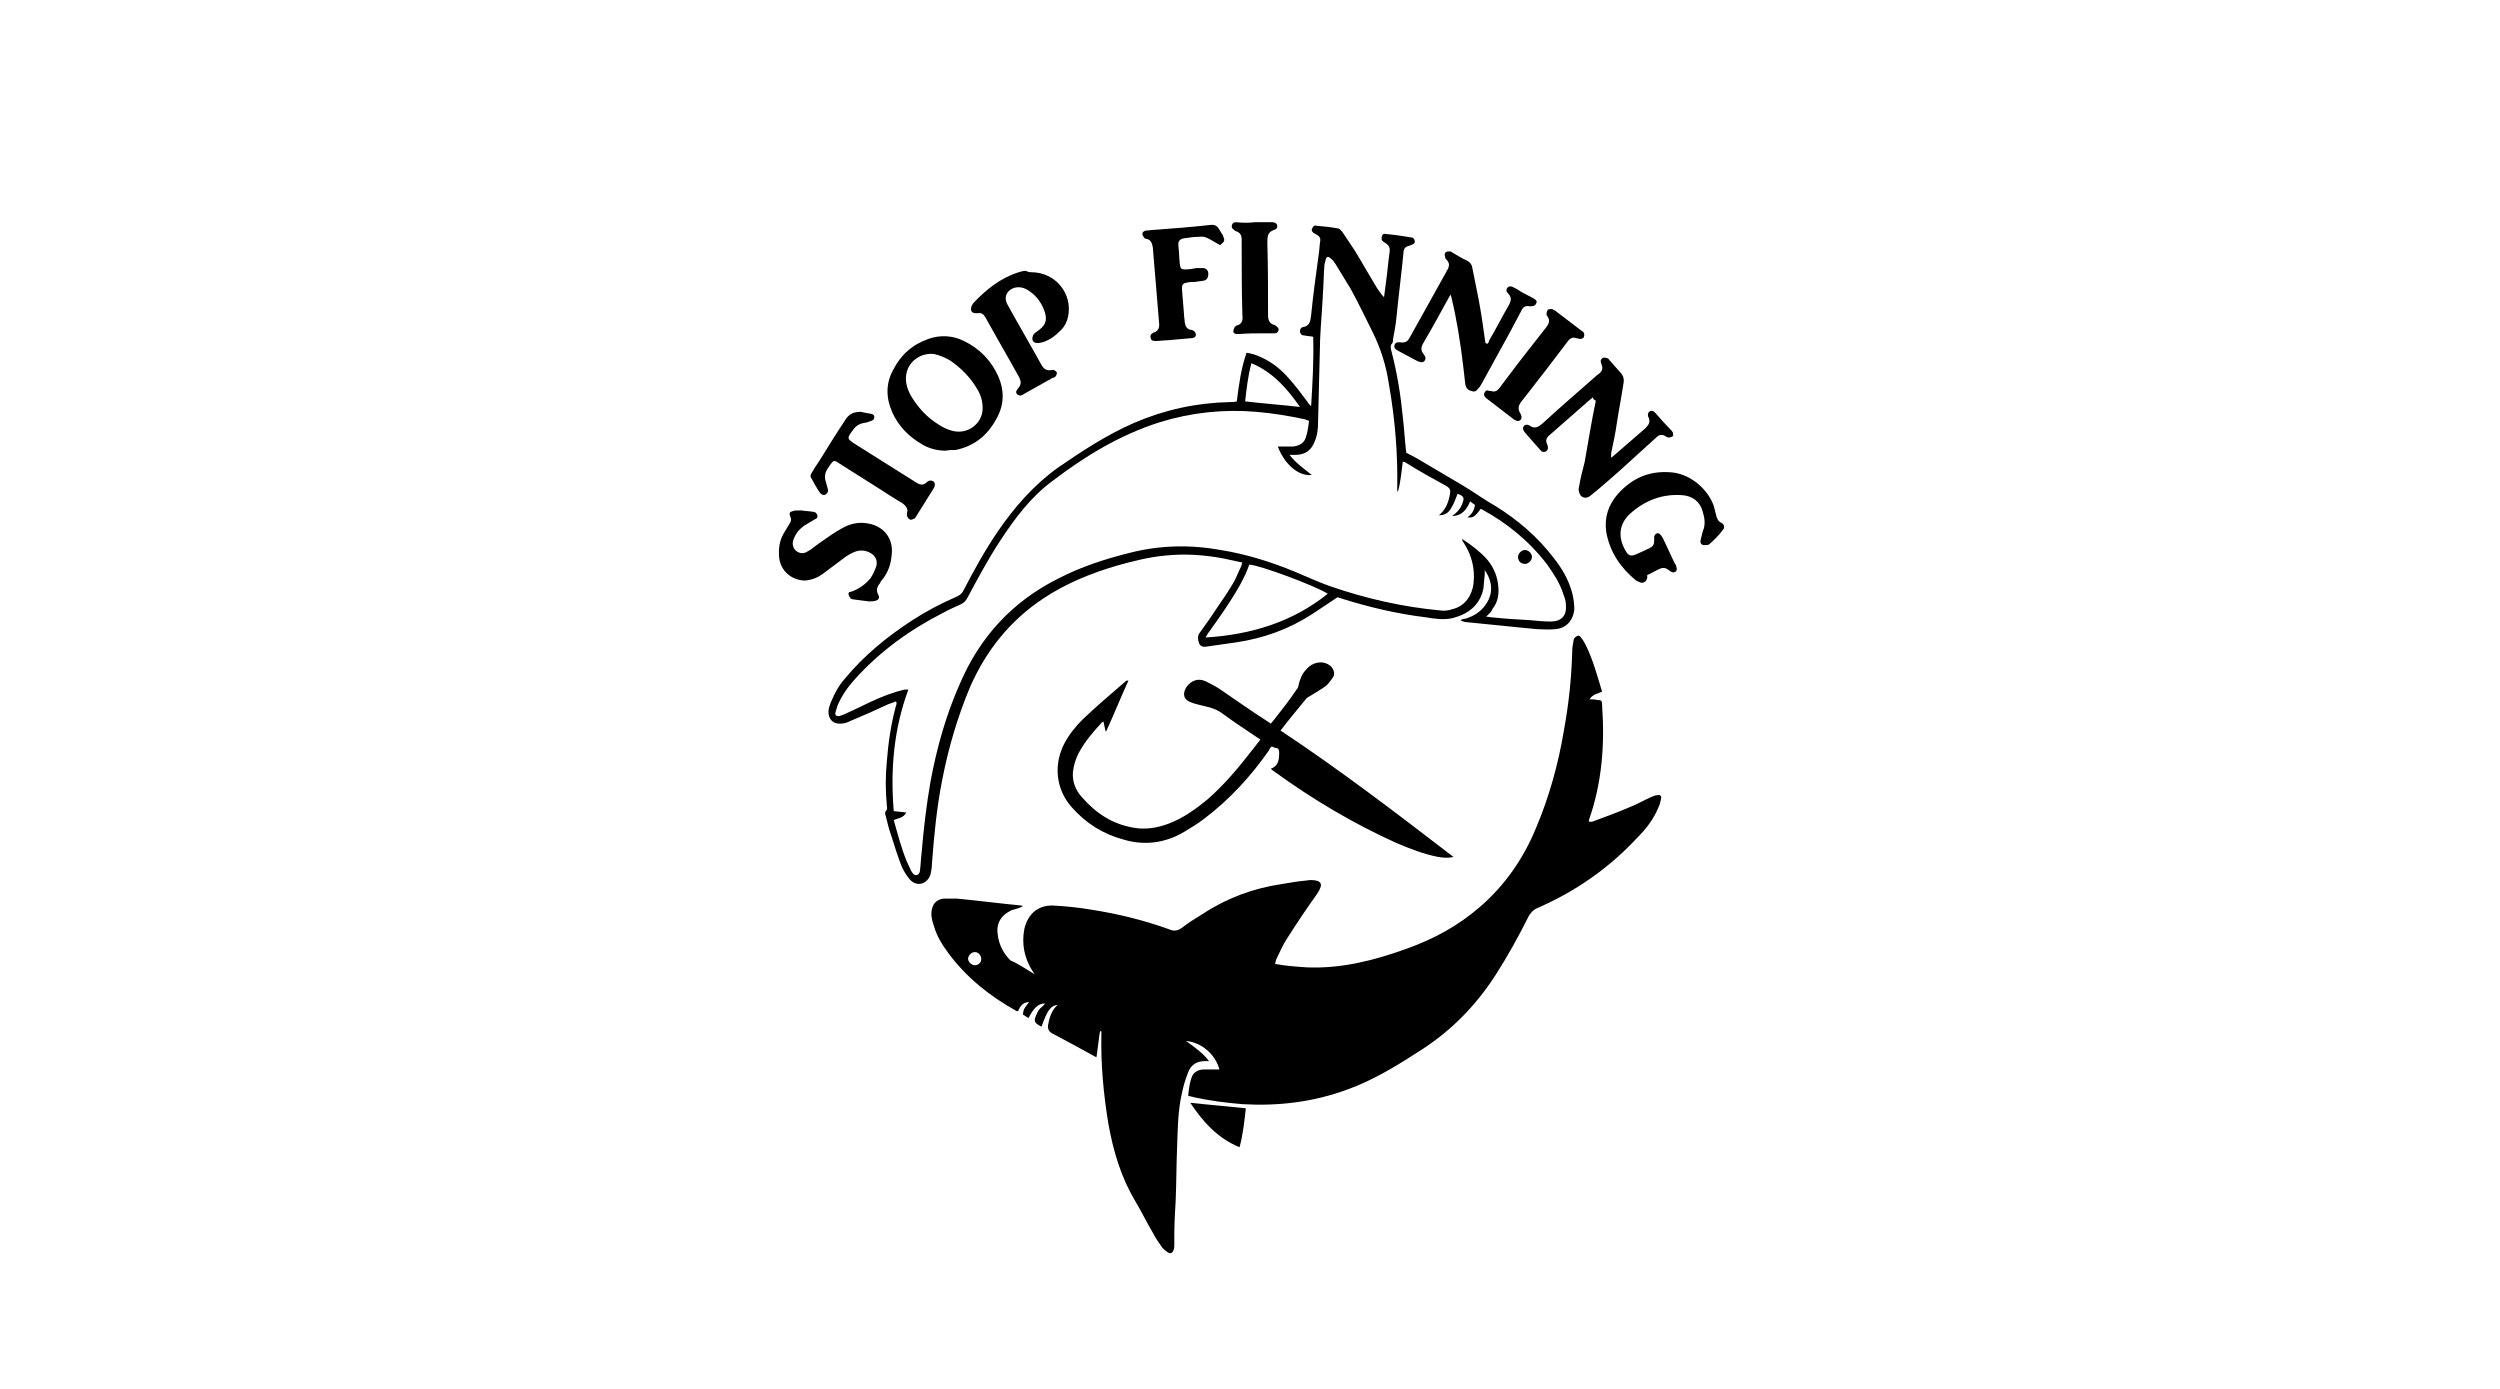
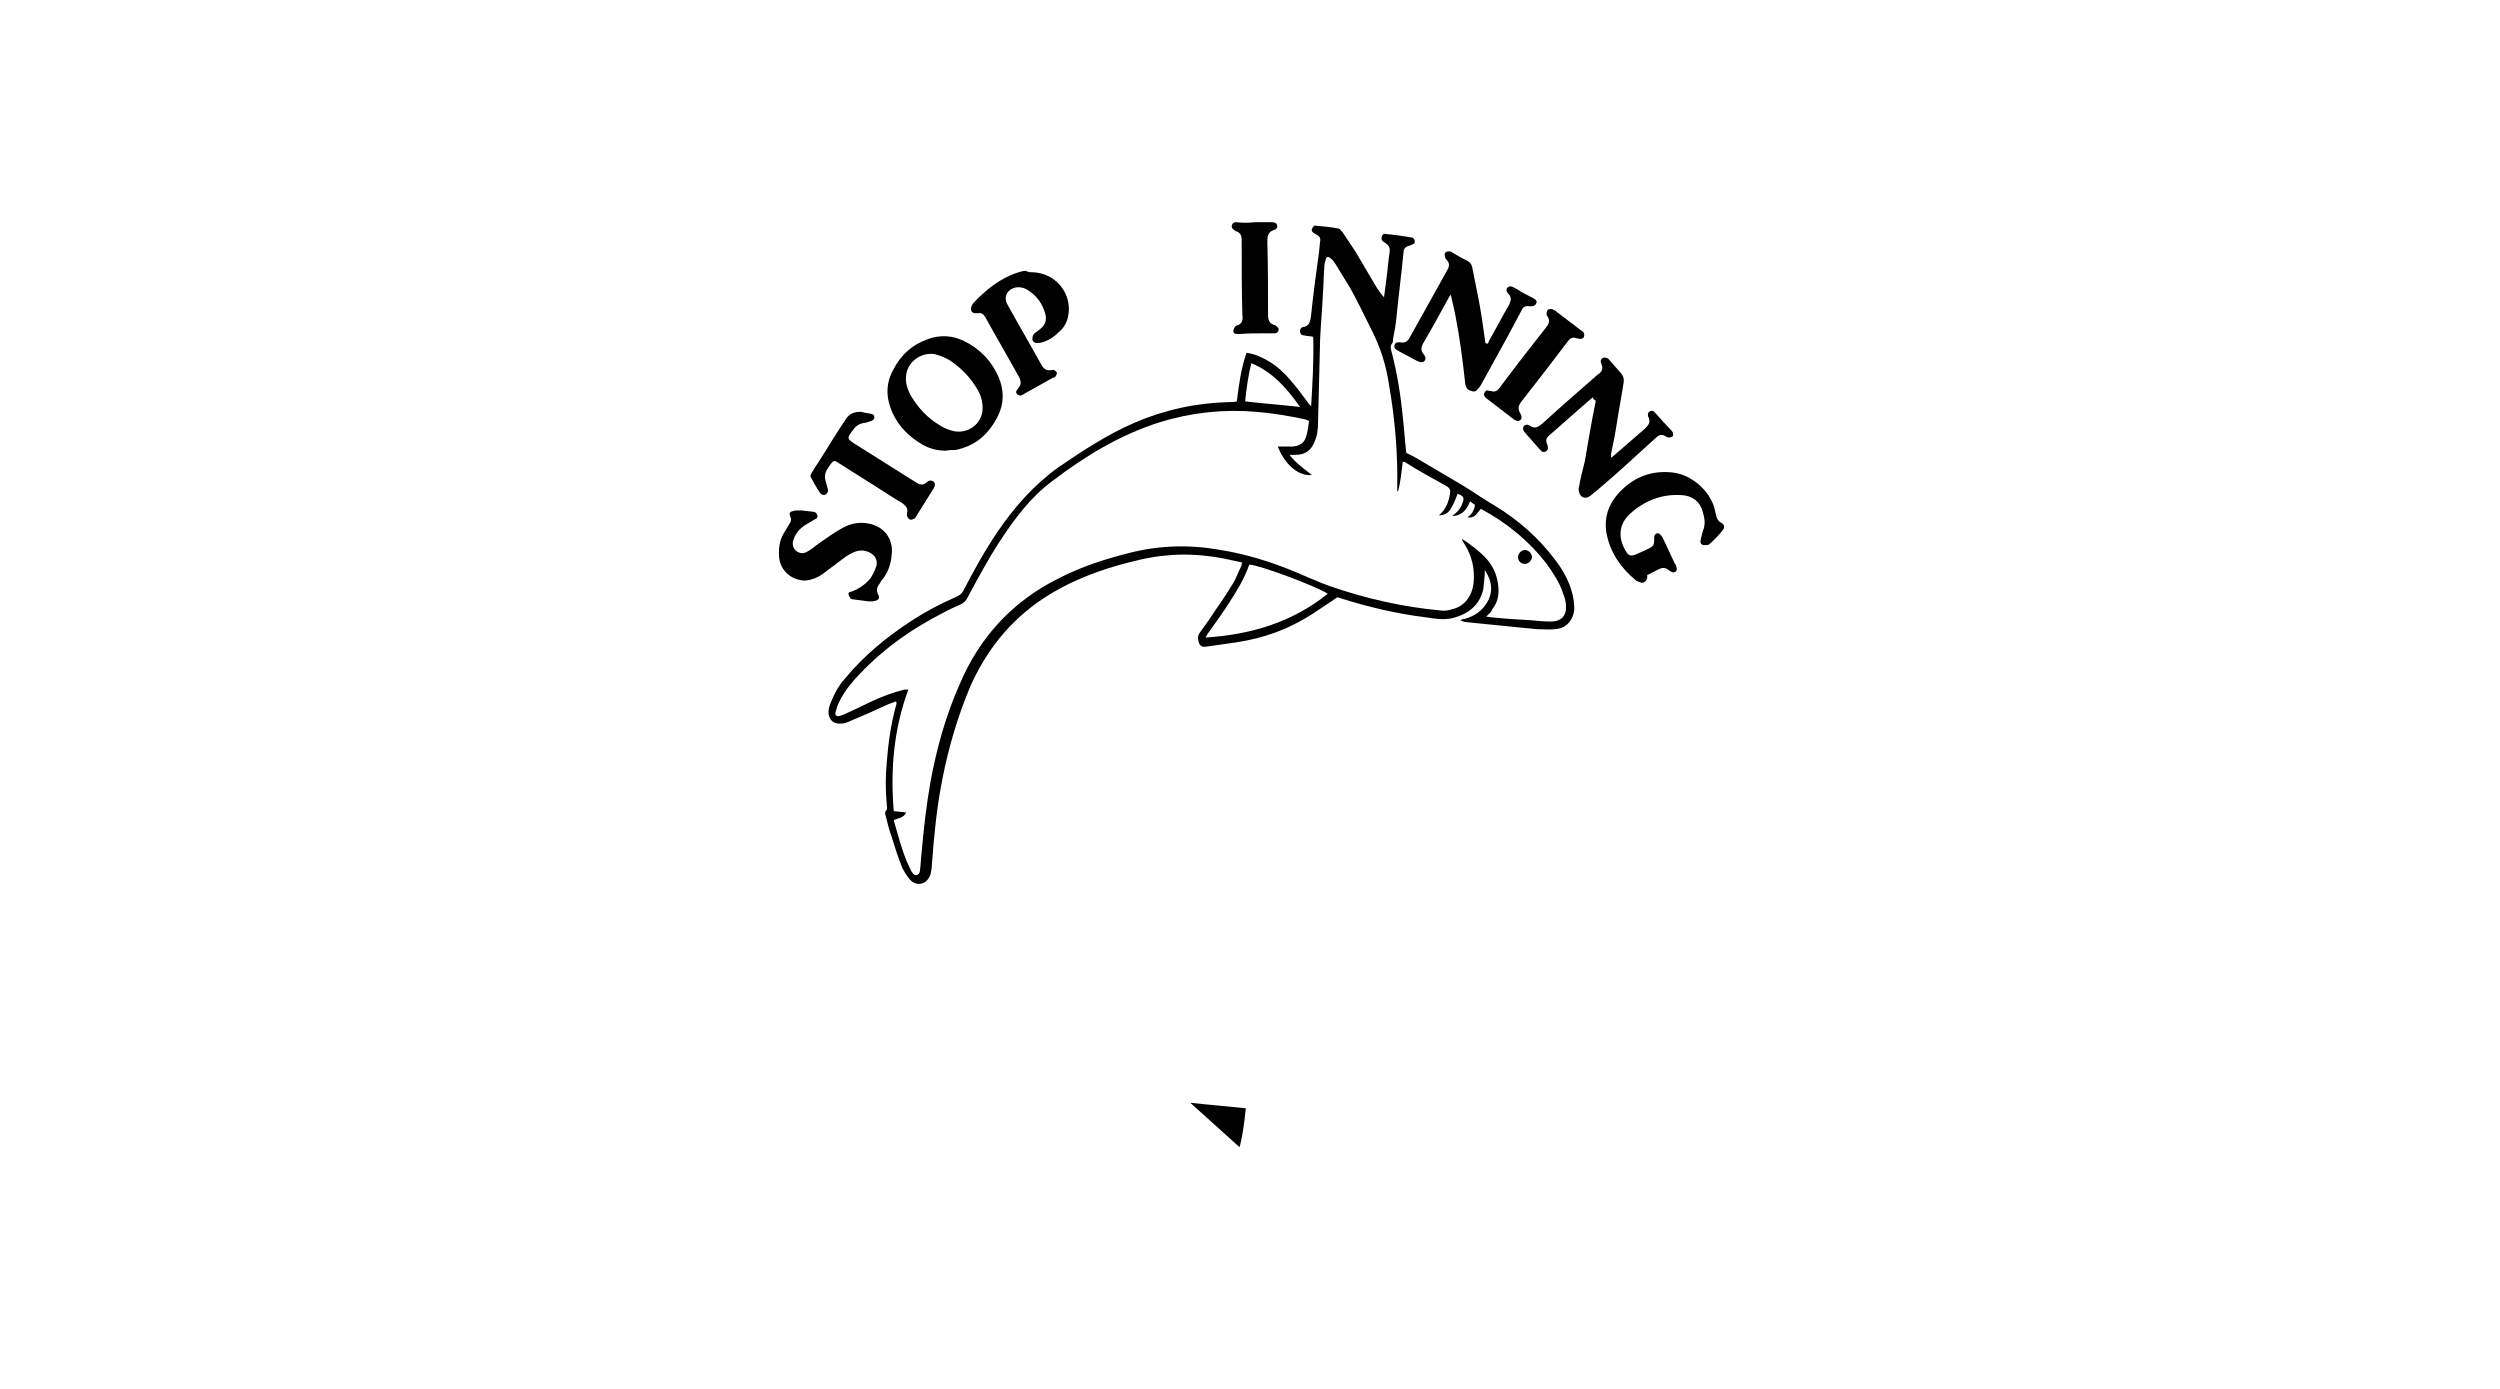
<svg xmlns="http://www.w3.org/2000/svg" version="1.1" id="Layer_1" x="0px" y="0px" viewBox="0 0 360 200" enable-background="new 0 0 360 200" xml:space="preserve">
  <g id="vEUi28_00000115513838531362808540000011426089314759188385_">
    <g>
-       <path d="M149,140.3c-0.1-0.2-0.3-0.4-0.4-0.6c-1.1-1.8-1.5-3.8-1.1-5.9c0.5-2.2,2-3.5,4.2-3.4c1.9,0.1,3.7,0.3,5.5,0.6    c3.8,0.6,7.5,1.5,11.1,2.8c0.7,0.3,1.2,0.3,1.9-0.2c0.9-0.7,2-1.4,3-2c3.5-2.3,7.3-3.7,11.4-4.3c1.2-0.2,2.3-0.4,3.5-0.5    c0.5-0.1,0.9-0.1,1.4,0c0.6,0.1,0.9,0.5,0.6,1.1c-0.1,0.3-0.3,0.6-0.5,0.9c-1.5,2.1-2.9,4.2-4.3,6.4c-0.6,0.9-1,1.9-1.5,2.9    c-0.1,0.2-0.1,0.5-0.2,0.7c1.6,0.3,3.1,0.4,4.6,0.5c5,0.2,9.7-1,14.4-2.7c3.9-1.4,7.4-3.3,10.5-6c3.6-3.1,6.3-7,8.1-11.4    c1.9-4.5,3.2-9.2,4-14c0.7-3.8,1.1-7.6,1.2-11.4c0-0.5,0.1-1.1,0.2-1.6c0-0.2,0.2-0.5,0.5-0.6c0.3-0.2,0.5,0.1,0.7,0.4    c0.2,0.2,0.3,0.5,0.5,0.8c1.1,2.2,1.7,4.5,2.4,6.8c-0.6,0.3-1.3,0.3-1.8,1.1c0.4,0,0.8,0,1.1,0.1c0.6,0,0.7,0.1,0.7,0.7    c0.4,5.7,0,11.2-1.9,16.6c0,0,0,0.1,0,0.2c0.3,0.1,0.6,0,0.8-0.1c1.6-0.6,3.3-1.2,4.9-1.9c1.1-0.4,2.1-1,3.2-1.5    c0.3-0.1,0.6-0.3,1-0.3c0.3-0.1,0.6,0.1,0.5,0.5c-0.1,0.5-0.2,0.9-0.4,1.3c-0.7,1.7-1.8,3.1-3.1,4.4c-4.1,4.4-8.9,7.7-14.4,10.1    c-0.5,0.2-0.8,0.6-1.1,1c-1.5,3-3.1,5.9-4.9,8.7c-2.8,4.3-6.2,7.8-10.5,10.6c-3.4,2.2-6.9,4.4-10.8,5.8c-4.9,1.8-9.9,2.4-15.1,2.1    c-2.4-0.2-4.7-0.5-7-1c-0.2-0.1-0.5-0.1-0.8-0.2c0.1-1,0.2-2,0.6-2.9c0.3-0.6,1-0.9,1.7-0.9c0.7,0,1.5,0,2.2,0    c-0.6-2.2-2.6-3.9-4.8-4.1c1.2,0.9,2.4,1.7,3.3,2.9c-0.3,0-0.5,0-0.6,0c-1.1,0-2,0.5-2.4,1.6c-0.4,1-0.7,2-0.9,3    c-0.6,2.6-0.6,5.2-0.7,7.8c-0.1,2.5-0.1,5.1-0.2,7.6c-0.1,1.7-0.2,3.4-0.2,5.1c0,0.5,0,0.9,0,1.4c0,0.2,0,0.4-0.1,0.7    c-0.2,0.5-0.5,0.6-0.9,0.3c-0.3-0.2-0.5-0.4-0.7-0.6c-0.5-0.7-1-1.4-1.4-2.2c-0.9-1.5-1.6-3-2.5-4.5c-2.1-3.5-3.2-7.3-3.9-11.2    c-0.7-4.3-1.1-8.5-1-12.9c0-0.1,0-0.3,0-0.4c-0.1,0-0.1,0-0.2,0c-0.2,1.2-0.3,2.4-0.5,3.7c-0.1,0-0.2,0-0.3-0.1    c-2-1.1-4-2.2-6.1-3.3c-0.5-0.3-0.6-0.6-0.6-1.1c0.2-1.1,0.5-2.2,1.4-3c-1,0.1-1.5,0.8-2.3,3.1c0,0-0.1,0-0.1,0    c-1-0.5-1.1-0.8-0.6-1.8c0.1-0.3,0.3-0.6,0.5-0.8c0.2-0.2,0.5-0.4,0.7-0.7c-1,0-1.6,0.6-2.4,2.1c-0.3-0.2-0.5-0.3-0.8-0.5    c0.1-0.8,0.1-0.8,0.9-1.8c-0.9,0-1.3,0.6-1.6,1.3c-0.1,0-0.2,0-0.2,0c-3.8-2.1-7.2-4.8-9.8-8.3c-0.9-1.2-1.7-2.5-2.1-3.9    c-0.3-0.8-0.5-1.7-0.3-2.5c0.2-0.9,0.8-1.4,1.7-1.5c0.6,0,1.3,0,1.9,0c3.1,0.3,6.2,0.7,9.3,1c0,0,0.1,0,0.2,0.1    c-0.2,0.1-0.3,0.1-0.4,0.2c-0.4,0.1-0.9,0.3-1.3,0.4c-1.6,0.8-2.2,2-1.9,3.7c0.2,1.3,0.8,2.5,1.8,3.5    C146.7,138.8,147.8,139.6,149,140.3z M141.3,138.1c0-0.5-0.4-1-0.9-1c-0.5,0-0.9,0.4-1,0.9c0,0.5,0.4,0.9,0.9,1    C140.9,139,141.3,138.6,141.3,138.1z" />
      <path d="M129,101c-0.4,0.2-0.9,0.3-1.3,0.5c-1.7,0.8-3.5,1.6-5.2,2.3c-0.4,0.2-0.9,0.4-1.4,0.4c-1.1,0.1-1.8-0.6-1.8-1.7    c0-0.5,0.2-1,0.4-1.5c0.5-1.2,1.1-2.3,1.9-3.2c2.8-3.4,6.1-6.1,9.8-8.5c2-1.3,4.1-2.4,6.4-3.4c0.4-0.2,0.7-0.4,0.9-0.8    c1.5-2.9,3.1-5.8,5-8.6c2.4-3.5,5.2-6.7,8.7-9.2c3.5-2.4,7-4.7,10.9-6.4c4.4-1.9,9-2.9,13.8-3c0.3,0,0.6,0,1-0.1    c0.3-2.4,0.6-4.7,1.4-7c0.7,0.1,1.4,0.3,2,0.6c1.6,0.7,3,1.8,4.1,3.1c1,1.1,1.8,2.2,2.7,3.4c0.1,0.2,0.3,0.4,0.5,0.6    c0.2-3.3,0.4-6.6,0.3-10c-0.4-0.1-0.9-0.1-1.3-0.2c-0.3,0-0.5-0.1-0.6-0.5c0-0.4,0.1-0.6,0.4-0.7c1-0.1,1.1-0.9,1.2-1.7    c0.3-3,0.7-5.9,1.1-8.8c0.1-0.6,0.1-1.2,0.2-1.8c0.1-0.5-0.1-0.8-0.5-1c-0.2-0.1-0.3-0.2-0.5-0.3c-0.2-0.2-0.3-0.4-0.1-0.7    c0.1-0.2,0.3-0.4,0.5-0.3c1.1,0.1,2.2,0.2,3.2,0.4c0.2,0,0.4,0.3,0.6,0.5c0.6,0.9,1.2,1.8,1.8,2.7c1.1,1.8,2.1,3.6,3.2,5.4    c0.3,0.4,0.6,0.9,1,1.3c0.1-0.8,0.2-1.5,0.3-2.3c0.2-1.4,0.3-2.8,0.5-4.2c0.1-0.6-0.1-1-0.6-1.3c-0.1-0.1-0.2-0.1-0.3-0.2    c-0.3-0.2-0.3-0.5-0.2-0.8c0.1-0.3,0.3-0.4,0.6-0.3c1.2,0.1,2.5,0.3,3.7,0.5c0.2,0,0.4,0.3,0.4,0.4c0.1,0.3,0,0.5-0.3,0.6    c-0.2,0.1-0.3,0.1-0.5,0.2c-0.5,0.1-0.8,0.4-0.8,1c-0.3,3.1-0.7,6.1-1,9.2c-0.1,1.1-0.3,2.2-0.5,3.2c0,0.2,0,0.4-0.1,0.6    c-0.4,0.4-0.2,0.9-0.1,1.3c0.8,3.1,1.3,6.2,1.6,9.3c0.2,1.7,0.3,3.5,0.5,5.2c0.6,0.3,1.2,0.6,1.7,0.9c2.2,1.3,4.4,2.6,6.6,3.9    c1.5,0.9,3,2,4.6,2.9c3.2,2,6,4.4,8.3,7.4c1.2,1.5,2.2,3.2,2.7,5.1c0.2,0.8,0.3,1.6,0.3,2.4c-0.2,1.6-1.2,2.7-2.8,2.8    c-0.8,0.1-1.6,0-2.5,0c-3.4-0.3-6.8-0.7-10.1-1c-0.3,0-0.7-0.1-1-0.3c0.2-0.1,0.4-0.2,0.7-0.2c1-0.3,1.9-0.8,2.6-1.6    c1.3-1.5,1.6-3.4,0.2-5.4c0,0.3,0,0.5,0,0.7c-0.1,0.7-0.1,1.3-0.2,2c-0.5,2.3-2.1,3.6-4.4,4.2c-1.3,0.3-2.6,0.1-3.8-0.1    c-4.2-0.5-8.4-1.5-12.5-2.8c-0.1,0-0.2-0.1-0.3-0.1c-1.2,0.8-2.4,1.6-3.6,2.4c-3.4,2.2-7,3.5-11,4.1c-1.4,0.2-2.8,0.4-4.2,0.6    c-0.5,0.1-0.9,0-1.1-0.4c-0.2-0.5-0.3-1,0-1.5c0.5-0.7,1-1.4,1.5-2.1c1.1-1.7,2.3-3.3,3.3-5c0.5-0.8,0.8-1.7,1.2-2.5    c0.1-0.2,0.1-0.4,0.2-0.6c-1-0.2-1.9-0.4-2.8-0.6c-2.7-0.5-5.5-0.7-8.3-0.4c-2.3,0.2-4.6,0.8-6.8,1.4c-3.8,1.1-7.5,2.6-10.8,4.8    c-4.8,3.2-8.2,7.5-10.5,12.7c-1.8,4.3-3.1,8.7-4,13.3c-0.8,4-1.2,8.1-1.5,12.2c0,0.5-0.1,1-0.2,1.5c-0.5,1.5-2.1,1.9-3.1,0.6    c-0.4-0.5-0.7-1-1-1.6c-0.6-1.5-1.1-3.1-1.6-4.7c-0.3-0.8-0.5-1.7-0.7-2.5c-0.1-0.4-0.3-0.7,0.1-1.1c0.1-0.1,0-0.5,0-0.7    c-0.2-2.1-0.2-4.1,0-6.2c0.2-2.7,0.6-5.4,1.3-8c0.1-0.2,0.1-0.4,0.1-0.6C129.1,101.1,129,101.1,129,101z M214,88.8    c0.3,0,0.6,0.1,0.9,0.1c1.8,0.2,3.6,0.3,5.4,0.4c1,0.1,2,0.2,3,0.2c1.5,0,2.3-0.8,2.2-2.3c0-0.6-0.2-1.2-0.4-1.7    c-0.5-1.6-1.4-2.9-2.3-4.2c-2.6-3.4-5.8-6-9.5-8c0,0-0.1,0-0.1,0c-0.8,1.1-1.1,1.3-1.9,1.2c0.6-0.4,1-1,1.1-1.8    c-0.2-0.1-0.4-0.3-0.7-0.5c-0.5,1.2-1.2,2.1-2.6,2.1c0.6-0.4,1.1-0.9,1.4-1.6c0.4-1,0.4-1.2-0.6-1.6c-0.3,0.7-0.5,1.4-0.9,2    c-0.4,0.8-1,1.1-1.8,1.1c1-0.8,1.4-1.9,1.6-3.1c0.1-0.5,0-0.8-0.5-1.1c-2-1.1-4-2.2-5.9-3.4c-0.1-0.1-0.3-0.1-0.4-0.1    c-0.2,1.5-0.3,2.9-0.7,4.3c-0.1-0.1-0.1-0.2-0.1-0.3c0.1-5.1-0.3-10.1-1.2-15.2c-0.4-2.7-1.2-5.2-2.4-7.6c-1-2-2-4.1-3.1-6.1    c-0.7-1.2-1.5-2.4-2.2-3.6c-0.2-0.3-0.4-0.6-0.7-0.8c-0.3-0.3-0.6-0.3-0.7,0.2c-0.1,0.3-0.2,0.7-0.2,1c-0.1,1.3-0.1,2.6-0.2,3.9    c-0.1,2.2-0.3,4.3-0.4,6.5c-0.1,4-0.2,8-0.3,12c0,1-0.1,1.9-0.5,2.8c-0.5,1.3-1.4,1.9-2.8,1.9c-0.2,0-0.5,0-0.8,0    c0.9,1.2,2.1,2,3.2,2.9c-1.9,0.2-3.9-1.5-4.9-4.1c0.2,0,0.3,0,0.5,0c0.6,0,1.1,0,1.7,0c0.8-0.1,1.5-0.4,1.8-1.2    c0.3-0.8,0.4-1.7,0.5-2.5c-0.2-0.1-0.4-0.1-0.5-0.2c-2.3-0.5-4.7-0.9-7.1-1.1c-4.7-0.4-9.4,0.1-13.9,1.5    c-5.7,1.8-10.8,4.9-15.5,8.5c-3.1,2.3-5.4,5.4-7.5,8.6c-1.7,2.6-3.2,5.4-4.7,8.2c-0.2,0.4-0.5,0.7-0.9,0.9    c-0.9,0.4-1.8,0.8-2.7,1.3c-4.7,2.4-9,5.5-12.6,9.5c-1,1.1-1.9,2.4-2.5,3.8c-0.1,0.3-0.2,0.7-0.3,1c-0.1,0.4,0.2,0.6,0.6,0.5    c0.3-0.1,0.6-0.2,0.8-0.3c1.3-0.6,2.6-1.2,3.8-1.8c1.5-0.7,3.1-1.3,4.7-1.7c0.2,0,0.4,0,0.6,0c-2.1,5.7-2.6,11.5-2.1,17.5    c0.7,0.1,1.2,0.1,1.8,0.2c-0.4,0.8-1.2,0.8-1.8,1.1c0.6,2.1,1.1,4.1,1.9,6c0.2,0.4,0.4,0.9,0.6,1.3c0.2,0.3,0.4,0.7,0.8,0.6    c0.4-0.1,0.5-0.5,0.5-0.9c0.1-0.7,0.1-1.5,0.2-2.2c0.3-3.5,0.7-7,1.3-10.4c0.9-4.8,2.2-9.5,4.2-14c2.9-6.8,7.6-11.9,14.2-15.2    c3.3-1.7,6.7-2.8,10.3-3.7c4.3-1.1,8.7-1.2,13.1-0.4c3.7,0.6,7.2,1.7,10.6,3.1c1.7,0.7,3.4,1.5,5.1,2.1c5.2,1.8,10.5,3,15.9,3.5    c0.6,0.1,1.2,0,1.8-0.2c1.7-0.4,2.8-1.9,3-3.8c0.2-2.1-0.3-4-1.4-5.7c-0.1-0.1-0.2-0.3-0.3-0.6c1.2,0.7,2.8,2,3.5,2.8    c0.9,1,1.5,2.2,1.7,3.6c0.2,1.3,0.1,2.6-0.8,3.7C214.8,88.1,214.4,88.4,214,88.8z M191.2,85.5c-1.7-1.1-9.7-4.1-11.3-4.2    c-0.7,2-1.8,3.8-2.9,5.5c-0.9,1.4-1.9,2.8-2.9,4.2c-0.2,0.2-0.3,0.5-0.5,0.8C180.1,91.4,186.1,89.6,191.2,85.5z M180.2,52.3    c-0.5,1.9-0.7,3.7-0.9,5.5c2.6,0.3,5.2,0.5,7.9,0.8C185.3,55.9,183.3,53.6,180.2,52.3z" />
-       <path d="M209.3,123.4c-0.9,0.2-1.5,0.1-2.2,0c-2.1-0.4-4.1-1.2-6-2c-6.2-2.8-12.1-6.3-17.6-10.3c-0.2-0.1-0.3-0.2-0.5-0.4    c1.1-0.4,1.2-1.3,1.2-2.3c0-0.4-0.1-0.7-0.5-0.7c-0.2,0-0.4-0.2-0.6-0.2c-0.2,0.2-0.3,0.4-0.4,0.6c-2.6,3.7-5.6,7-9.3,9.8    c-0.9,0.7-1.9,1.3-2.9,1.9c-2.7,1.6-5.7,2-8.7,1.1c-3-0.8-5.5-2.4-7.5-4.7c-2.3-2.6-2.6-6.2-1-9.2c0.7-1.3,1.6-2.4,2.6-3.4    c2-1.9,4.1-3.7,6.2-5.5c0.1-0.1,0.2-0.1,0.4-0.1c-1.1,2.4-2.1,4.9-3.2,7.3c0,0-0.1,0-0.1,0c-0.1-0.4-0.2-0.9-0.3-1.4    c-0.1,0.1-0.2,0.1-0.2,0.1c-1.3,1.4-2.5,2.8-3.4,4.5c-0.4,0.8-0.7,1.7-0.8,2.7c-0.1,1.4,0.4,2.6,1.3,3.6c2,2.3,4.4,3.9,7.5,4.4    c1.7,0.3,3.4,0,5-0.6c2.1-0.8,3.9-2.1,5.6-3.5c2.4-2.1,4.5-4.6,6.5-7.2c0.3-0.4,0.7-0.9,1.1-1.4c-0.3-0.2-0.6-0.4-0.9-0.6    c-1.5-1-3-2-4.5-3.1c-0.8-0.6-1.6-0.9-2.6-1.1c-0.7-0.2-1.4-0.3-2.1-0.6c-1-0.4-1.1-1.2-0.6-2.1c0.7-1,1.7-1.4,2.8-0.9    c0.8,0.4,1.6,0.8,2.3,1.3c2.2,1.5,4.3,3,6.5,4.4c0.2,0.1,0.4,0.3,0.6,0.4c0.2-0.2,0.3-0.4,0.5-0.6c1.1-1.4,2.2-2.8,3.2-4.3    c0.2-0.2,0.3-0.5,0.3-0.7c0.2-0.8,0.5-1.6,1.1-2.2c0.6-0.7,1.4-1.1,2.4-1c0.5,0.1,0.9,0.3,1.2,0.6c0.4,0.5,0.6,1.1,0.2,1.6    c-0.3,0.4-0.6,0.9-1,1.2c-0.7,0.5-1.4,0.9-2.2,1.4c-0.2,0.1-0.4,0.2-0.6,0.4c-1.2,1.5-2.5,3-3.7,4.6    C193,110.9,201.1,117.1,209.3,123.4z" />
      <path d="M214.2,49.5c0.1-0.1,0.2-0.2,0.2-0.4c1-1.7,1.9-3.5,2.9-5.2c0.3-0.6,0.4-1.1-0.1-1.6c-0.1-0.1-0.1-0.2-0.2-0.2    c-0.1-0.3-0.1-0.5,0.1-0.7c0.2-0.2,0.4-0.2,0.7-0.1c0.4,0.2,0.8,0.4,1.2,0.7c0.6,0.3,1.3,0.7,1.9,1c0.3,0.2,0.5,0.4,0.3,0.7    c-0.1,0.3-0.4,0.4-0.7,0.4c-0.1,0-0.2,0-0.3,0c-0.5-0.1-0.9,0.1-1.1,0.6c-0.6,1.1-1.1,2.1-1.7,3.2c-1.3,2.4-2.6,4.7-3.9,7.1    c-0.2,0.3-0.3,0.6-0.5,0.8c-0.4,0.5-0.6,0.7-1.1,0.5c-0.5-0.1-0.8-0.4-0.9-1c-0.1-0.9-0.2-1.7-0.3-2.6c-0.4-3.3-0.9-6.6-1.7-9.9    c0-0.1-0.1-0.2-0.1-0.4c-0.1,0.2-0.2,0.3-0.3,0.5c-1.2,2.2-2.4,4.4-3.7,6.6c-0.3,0.6-0.3,1,0.1,1.5c0.1,0.1,0.1,0.2,0.2,0.3    c0.1,0.2,0.1,0.5-0.1,0.7c-0.2,0.2-0.4,0.2-0.7,0.1c-0.1,0-0.2-0.1-0.3-0.1c-0.9-0.5-1.9-1-2.8-1.5c-0.1-0.1-0.2-0.1-0.3-0.2    c-0.4-0.3-0.2-0.9,0.2-1c0.2,0,0.3,0,0.5,0c0.6,0.1,1-0.1,1.3-0.7c0.8-1.4,1.6-2.9,2.4-4.3c1-1.8,2-3.6,3-5.4    c0.3-0.5,0.4-1-0.1-1.5c-0.1-0.1-0.2-0.2-0.2-0.4c-0.1-0.3-0.1-0.5,0.1-0.7c0.2-0.1,0.4-0.1,0.6-0.1c0.1,0,0.3,0.1,0.4,0.2    c0.7,0.4,1.3,0.8,2,1.1c0.4,0.2,0.7,0.5,0.8,1c0.3,1.5,0.6,3,0.9,4.5c0.4,2.1,0.7,4.2,1,6.4C214.1,49.5,214.2,49.5,214.2,49.5z" />
      <path d="M229.4,57.2c-0.2,0.2-0.4,0.3-0.5,0.4c-1.9,1.7-3.8,3.3-5.7,5c-0.5,0.4-0.7,0.8-0.4,1.4c0.1,0.2,0.1,0.4,0.1,0.6    c-0.1,0.4-0.5,0.6-0.9,0.4c-0.1-0.1-0.1-0.1-0.2-0.2c-0.7-0.8-1.5-1.7-2.2-2.5c-0.2-0.3-0.4-0.5-0.2-0.9c0.2-0.3,0.6-0.3,0.9-0.1    c0.7,0.5,1.2,0.2,1.8-0.3c2.6-2.4,5.3-4.7,7.9-7c0.1-0.1,0.3-0.2,0.4-0.3c0.3-0.3,0.4-0.6,0.3-1c-0.1-0.2-0.1-0.4-0.2-0.6    c0-0.3,0.1-0.5,0.4-0.6c0.2,0,0.4,0,0.6,0.1c0.1,0,0.2,0.2,0.3,0.3c0.5,0.6,1,1.1,1.5,1.7c0.4,0.4,0.6,0.9,0.5,1.5    c-0.3,2-0.7,4-1,6c-0.2,1.4-0.5,2.8-0.8,4.2c0,0.2,0,0.3,0,0.6c0.2-0.1,0.3-0.2,0.4-0.3c1.5-1.3,3-2.6,4.5-3.9    c0.5-0.5,0.8-0.9,0.5-1.6c-0.1-0.1-0.1-0.3-0.1-0.4c0-0.5,0.6-0.7,0.9-0.4c0.1,0.1,0.2,0.2,0.3,0.3c0.7,0.8,1.4,1.6,2.1,2.3    c0.1,0.1,0.2,0.2,0.3,0.4c0,0.2,0.1,0.4,0,0.5c-0.1,0.1-0.4,0.2-0.6,0.2c-0.2,0-0.3-0.1-0.5-0.2c-0.5-0.3-0.9-0.2-1.3,0.2    c-1.8,1.6-3.6,3.3-5.4,4.9c-1.4,1.2-2.7,2.4-4.1,3.5c-0.6,0.5-1.4,0.3-1.6-0.5c-0.1-0.3-0.1-0.6,0-0.9c0.2-1.2,0.5-2.3,0.8-3.5    c0.5-2.9,1-5.9,1.6-8.8C229.4,57.5,229.4,57.4,229.4,57.2z" />
      <path d="M136.2,64.9c-1.2,0-2.4-0.3-3.4-0.9c-1.9-1.1-3.4-2.6-4.3-4.6c-0.9-2-1-4.1,0.1-6.1c1.1-2.2,2.8-3.7,5.1-4.5    c1.7-0.6,3.5-0.5,5.1,0.3c2.3,1.1,4,2.9,5,5.2c0.8,1.9,0.8,3.8-0.1,5.6c-1.3,2.6-3.2,4.3-6.1,4.9    C137.1,64.8,136.6,64.8,136.2,64.9z M141.5,58.8c0-1.1-0.3-2-0.8-2.8c-1-1.7-2.3-3-3.9-4.1c-0.7-0.4-1.4-0.7-2.2-0.9    c-1.9-0.3-3.8,1-4.1,2.9c-0.2,1.2,0.2,2.3,0.8,3.3c1,1.6,2.2,2.9,3.8,3.9c0.6,0.4,1.2,0.7,1.9,0.9C139.3,62.7,141.5,61,141.5,58.8    z" />
      <path d="M148.5,39.2c3.5,0,6,3.1,5.3,6.4c-0.2,0.9-0.6,1.6-1.3,2.2c-0.6,0.6-1.3,1.1-2.1,1.4c-0.3,0.1-0.7,0.2-1,0.2    c-0.3,0-0.6-0.1-0.7-0.4c-0.1-0.2,0-0.6,0.1-0.8c0.2-0.3,0.5-0.4,0.7-0.6c1-0.7,1.3-1.4,1-2.5c-0.4-1.3-1.1-2.4-2.3-3.2    c-0.7-0.5-1.5-0.7-2.3-0.4c-1,0.4-1.4,1.4-0.8,2.4c1.6,2.9,3.3,5.8,4.9,8.7c0.3,0.5,0.7,0.8,1.3,0.7c0.2,0,0.4-0.1,0.5,0    c0.2,0.1,0.4,0.3,0.4,0.4c0,0.1-0.1,0.4-0.2,0.5c-0.1,0.1-0.2,0.2-0.4,0.2c-1.4,0.8-2.7,1.5-4.1,2.3c-0.3,0.2-0.6,0.4-1,0.1    c-0.3-0.3-0.2-0.5,0.2-1c0.4-0.5,0.3-0.9,0.1-1.4c-1.6-2.9-3.3-5.8-4.9-8.7c-0.3-0.5-0.6-0.7-1.1-0.6c-0.1,0-0.2,0-0.3,0    c-0.6,0-0.8-0.4-0.6-1c0.1-0.2,0.2-0.4,0.3-0.5c1.8-1.9,3.9-3.6,6.5-4.4c0.3-0.1,0.7-0.2,1-0.2C148.1,39.2,148.4,39.2,148.5,39.2z    " />
      <path d="M237.2,82.8c0,0.2,0,0.3,0,0.4c-0.1,0.5-0.5,0.8-0.9,0.7c-0.3-0.1-0.5-0.2-0.7-0.3c-2.2-1.8-3.8-4.1-4.3-7    c-0.3-2.1,0.3-3.9,1.7-5.5c2-2.2,4.4-3.3,7.4-3.1c2.8,0.1,5.5,2.3,6.4,4.9c0.1,0.4,0.2,0.8,0.3,1.2c0.1,0.5,0.3,1,0.8,1.2    c0.4,0.2,0.5,0.7,0.2,1c-0.6,0.8-1.3,1.5-2,2.1c-0.1,0.1-0.5,0.1-0.8,0.1c-0.4-0.1-0.5-0.4-0.4-0.8c0.1-0.4,0.2-0.8,0.3-1.2    c0.4-0.9,0.3-1.8,0-2.8c-0.4-1.5-1.5-2.3-3-2.4c-2.9-0.2-5.4,0.8-7.5,2.7c-1.7,1.6-1.7,3.6-0.5,5.5c0.3,0.5,0.7,0.6,1.2,0.4    c0.8-0.3,1.5-0.7,2.2-1c0.4-0.2,0.6-0.5,0.6-1c0-0.2,0-0.4,0-0.6c0.1-0.5,0.6-0.7,0.9-0.3c0.2,0.2,0.3,0.4,0.4,0.6    c0.6,1.2,1.1,2.4,1.7,3.6c0,0,0.1,0.1,0.1,0.1c0.1,0.4,0.3,0.7,0,1c-0.4,0.3-0.7,0-1-0.2c-0.5-0.4-0.9-0.4-1.5-0.1    C238.2,82.3,237.7,82.6,237.2,82.8z" />
      <path d="M115.4,73.5c0.6,0.1,1.1,0.1,1.7,0.2c0.3,0,0.5,0.2,0.6,0.5c0.1,0.4-0.2,0.5-0.4,0.6c-0.5,0.3-1,0.6-1.5,0.9    c-0.7,0.5-1.2,1.1-1.5,1.9c-0.3,0.7-0.1,1.3,0.3,1.7c0.5,0.4,1.1,0.5,1.7,0.1c0.6-0.3,1.1-0.8,1.7-1.2c1-0.7,2.1-1.5,3.2-2.1    c1.2-0.7,2.5-1,3.9-0.7c2.2,0.4,3.6,2.2,3.3,4.5c-0.1,1.3-0.5,2.5-1.3,3.5c-0.2,0.2-0.3,0.4-0.4,0.6c-0.4,0.5-0.6,1-0.2,1.7    c0.2,0.4,0,0.7-0.4,0.8c-0.3,0.1-0.7,0.1-1,0.1c-0.8-0.1-1.5-0.2-2.3-0.3c-0.1,0-0.3-0.1-0.3-0.1c-0.1-0.2-0.3-0.4-0.3-0.6    c-0.1-0.3,0.2-0.4,0.4-0.4c1.1-0.4,2.1-1.1,2.8-2c0.3-0.5,0.6-1.1,0.8-1.7c0.2-0.9-0.2-1.6-1.1-2c-0.7-0.3-1.4-0.3-2.1,0    c-0.5,0.2-1,0.5-1.4,0.8c-1.1,0.8-2.1,1.6-3.2,2.4c-0.7,0.5-1.5,0.8-2.4,0.9c-2,0-3.6-1.4-3.8-3.3c-0.1-1.2,0-2.3,0.6-3.4    c0.3-0.5,0.6-1,0.9-1.5c0.2-0.3,0.3-0.6,0.1-1c-0.2-0.5-0.1-0.7,0.4-0.8C114.3,73.5,114.8,73.5,115.4,73.5z" />
-       <path d="M175.7,35.3c-0.5-0.3-0.9-0.5-1.4-0.8c-0.5-0.3-1-0.5-1.6-0.4c-0.7,0-1.4,0.1-2.1,0.2c-0.8,0.1-1,0.5-0.9,1.2    c0.1,0.9,0.1,1.7,0.2,2.6c0.1,0.6,0.2,0.7,0.8,0.7c0.5,0,1.1-0.1,1.6-0.2c0.3,0,0.6,0,1,0c0.5,0.1,0.7,0.4,0.7,0.9    c0,0.4-0.2,0.8-0.6,0.9c-0.4,0.1-0.9,0.1-1.3,0.2c-0.4,0-0.8,0-1.2,0.1c-0.6,0.1-0.7,0.3-0.7,0.9c0.1,1.2,0.2,2.5,0.3,3.7    c0,0.4,0.1,0.7,0.1,1.1c0.1,0.6,0.3,1,0.9,1.1c0,0,0.1,0,0.1,0c0.3,0.1,0.6,0.3,0.6,0.7c0,0.4-0.4,0.5-0.7,0.5    c-1.1,0.1-2.3,0.2-3.4,0.3c-0.5,0-1.1,0.1-1.6,0.1c-0.4,0-0.7,0-0.8-0.4c-0.1-0.4,0-0.6,0.4-0.8c0.7-0.2,0.9-0.7,0.8-1.5    c-0.3-3.6-0.6-7.2-0.9-10.8c-0.1-0.6-0.3-1.1-0.9-1.2c-0.1,0-0.3-0.1-0.3-0.1c-0.1-0.2-0.3-0.4-0.3-0.6c0-0.3,0.2-0.4,0.5-0.5    c0.4,0,0.8-0.1,1.2-0.1c2.7-0.2,5.3-0.4,8-0.7c0.7-0.1,1.1,0.1,1.4,0.7c0.2,0.3,0.3,0.5,0.5,0.8C176.4,34.7,176.4,34.7,175.7,35.3    z" />
      <path d="M124,59.3c0.3,0.1,0.9,0.2,1.5,0.3c0.3,0.1,0.4,0.2,0.4,0.5c0,0.3-0.2,0.4-0.4,0.5c-0.4,0.1-0.7,0.3-1.1,0.3    c-0.6,0.1-1.1,0.4-1.4,0.8c-0.2,0.3-0.5,0.6-0.7,1c-0.2,0.3-0.1,0.6,0.2,0.8c0.1,0.1,0.3,0.2,0.4,0.3c3,1.9,5.9,3.7,8.9,5.6    c0.6,0.4,1.1,0.6,1.7,0c0.1-0.1,0.3-0.2,0.5-0.2c0.4,0,0.7,0.3,0.6,0.7c0,0.2-0.1,0.3-0.2,0.5c-0.8,1.3-1.7,2.7-2.5,4    c-0.1,0.1-0.1,0.3-0.3,0.3c-0.2,0.1-0.4,0.2-0.6,0.1c-0.2-0.1-0.3-0.3-0.4-0.5c0-0.1,0-0.2,0-0.4c0.2-0.6-0.1-1-0.6-1.4    c-1.2-0.7-2.4-1.5-3.5-2.2c-1.9-1.2-3.8-2.4-5.7-3.6c-0.7-0.5-0.8-0.4-1.3,0.3c-0.1,0.2-0.3,0.4-0.4,0.6c-0.3,0.5-0.4,1.1-0.2,1.7    c0.1,0.4,0.2,0.7,0.3,1.1c0.1,0.3,0,0.6-0.3,0.8c-0.3,0.2-0.6,0-0.8-0.2c-0.5-0.7-0.9-1.5-1.3-2.2c-0.2-0.3,0-0.6,0.2-0.9    c0.3-0.5,0.6-1,0.9-1.4c1.3-2.1,2.6-4.2,4-6.3C122.4,59.6,122.9,59.3,124,59.3z" />
      <path d="M214.1,56.2c0.3,0.1,0.4,0.1,0.6,0.1c0.5,0.2,0.9,0,1.2-0.4c0.4-0.5,0.8-1.1,1.2-1.6c1.8-2.4,3.7-4.8,5.5-7.1    c0.4-0.5,0.7-1,0.2-1.7c-0.1-0.1-0.1-0.2-0.1-0.3c0-0.2,0.1-0.5,0.2-0.6c0.1-0.1,0.4-0.1,0.6-0.1c0.1,0,0.2,0.2,0.4,0.2    c1.3,1,2.5,1.9,3.8,2.9c0.1,0.1,0.2,0.1,0.3,0.2c0.1,0.2,0.2,0.4,0.1,0.6c0,0.3-0.3,0.4-0.6,0.4c-0.2,0-0.3-0.1-0.5-0.1    c-0.5-0.2-0.9,0-1.2,0.4c-1.1,1.4-2.1,2.8-3.2,4.2c-1.2,1.5-2.3,3-3.5,4.5c-0.4,0.5-0.6,1-0.2,1.7c0.1,0.1,0.2,0.4,0.2,0.6    c0,0.4-0.4,0.6-0.7,0.5c-0.1-0.1-0.3-0.1-0.4-0.2c-1.3-1-2.6-2-3.9-3c-0.1-0.1-0.2-0.1-0.2-0.2c-0.2-0.2-0.3-0.4-0.1-0.7    C213.8,56.4,214,56.3,214.1,56.2z" />
      <path d="M180.7,32c0.8,0,1.7,0,2.5,0c0.3,0,0.6,0.1,0.7,0.4c0.1,0.4-0.1,0.6-0.4,0.7c-1,0.3-1,1-1,1.9c0.1,3.5,0.1,6.9,0.1,10.4    c0,0.7,0.2,1.2,0.9,1.4c0.1,0,0.1,0,0.2,0.1c0.3,0.2,0.5,0.4,0.4,0.7c-0.1,0.3-0.3,0.4-0.6,0.4c-0.5,0-1,0-1.6,0    c-1.1,0-2.3,0-3.4,0.1c-0.1,0-0.3,0-0.4,0c-0.2,0-0.5-0.1-0.5-0.4c0-0.2,0.1-0.4,0.2-0.6c0-0.1,0.2-0.1,0.2-0.2    c0.9-0.2,1-0.8,0.9-1.6c-0.1-3.6-0.1-7.2-0.1-10.8c0-0.6-0.2-1-0.8-1.2c-0.1,0-0.2-0.1-0.3-0.2c-0.3-0.2-0.4-0.4-0.3-0.7    c0.1-0.3,0.3-0.4,0.6-0.4C178.9,32.1,179.8,32.1,180.7,32C180.7,32.1,180.7,32.1,180.7,32z" />
-       <path d="M171.4,158.8c2.7,0.3,5.3,0.5,8,0.8c-0.2,1.8-0.4,3.7-0.9,5.6C175.3,163.9,173.2,161.5,171.4,158.8z" />
+       <path d="M171.4,158.8c2.7,0.3,5.3,0.5,8,0.8c-0.2,1.8-0.4,3.7-0.9,5.6z" />
      <path d="M219.6,81.2c-0.6,0-1-0.4-1-1c0-0.5,0.5-1,1-1c0.5,0,1,0.5,1,1C220.6,80.7,220.1,81.2,219.6,81.2z" />
    </g>
  </g>
</svg>